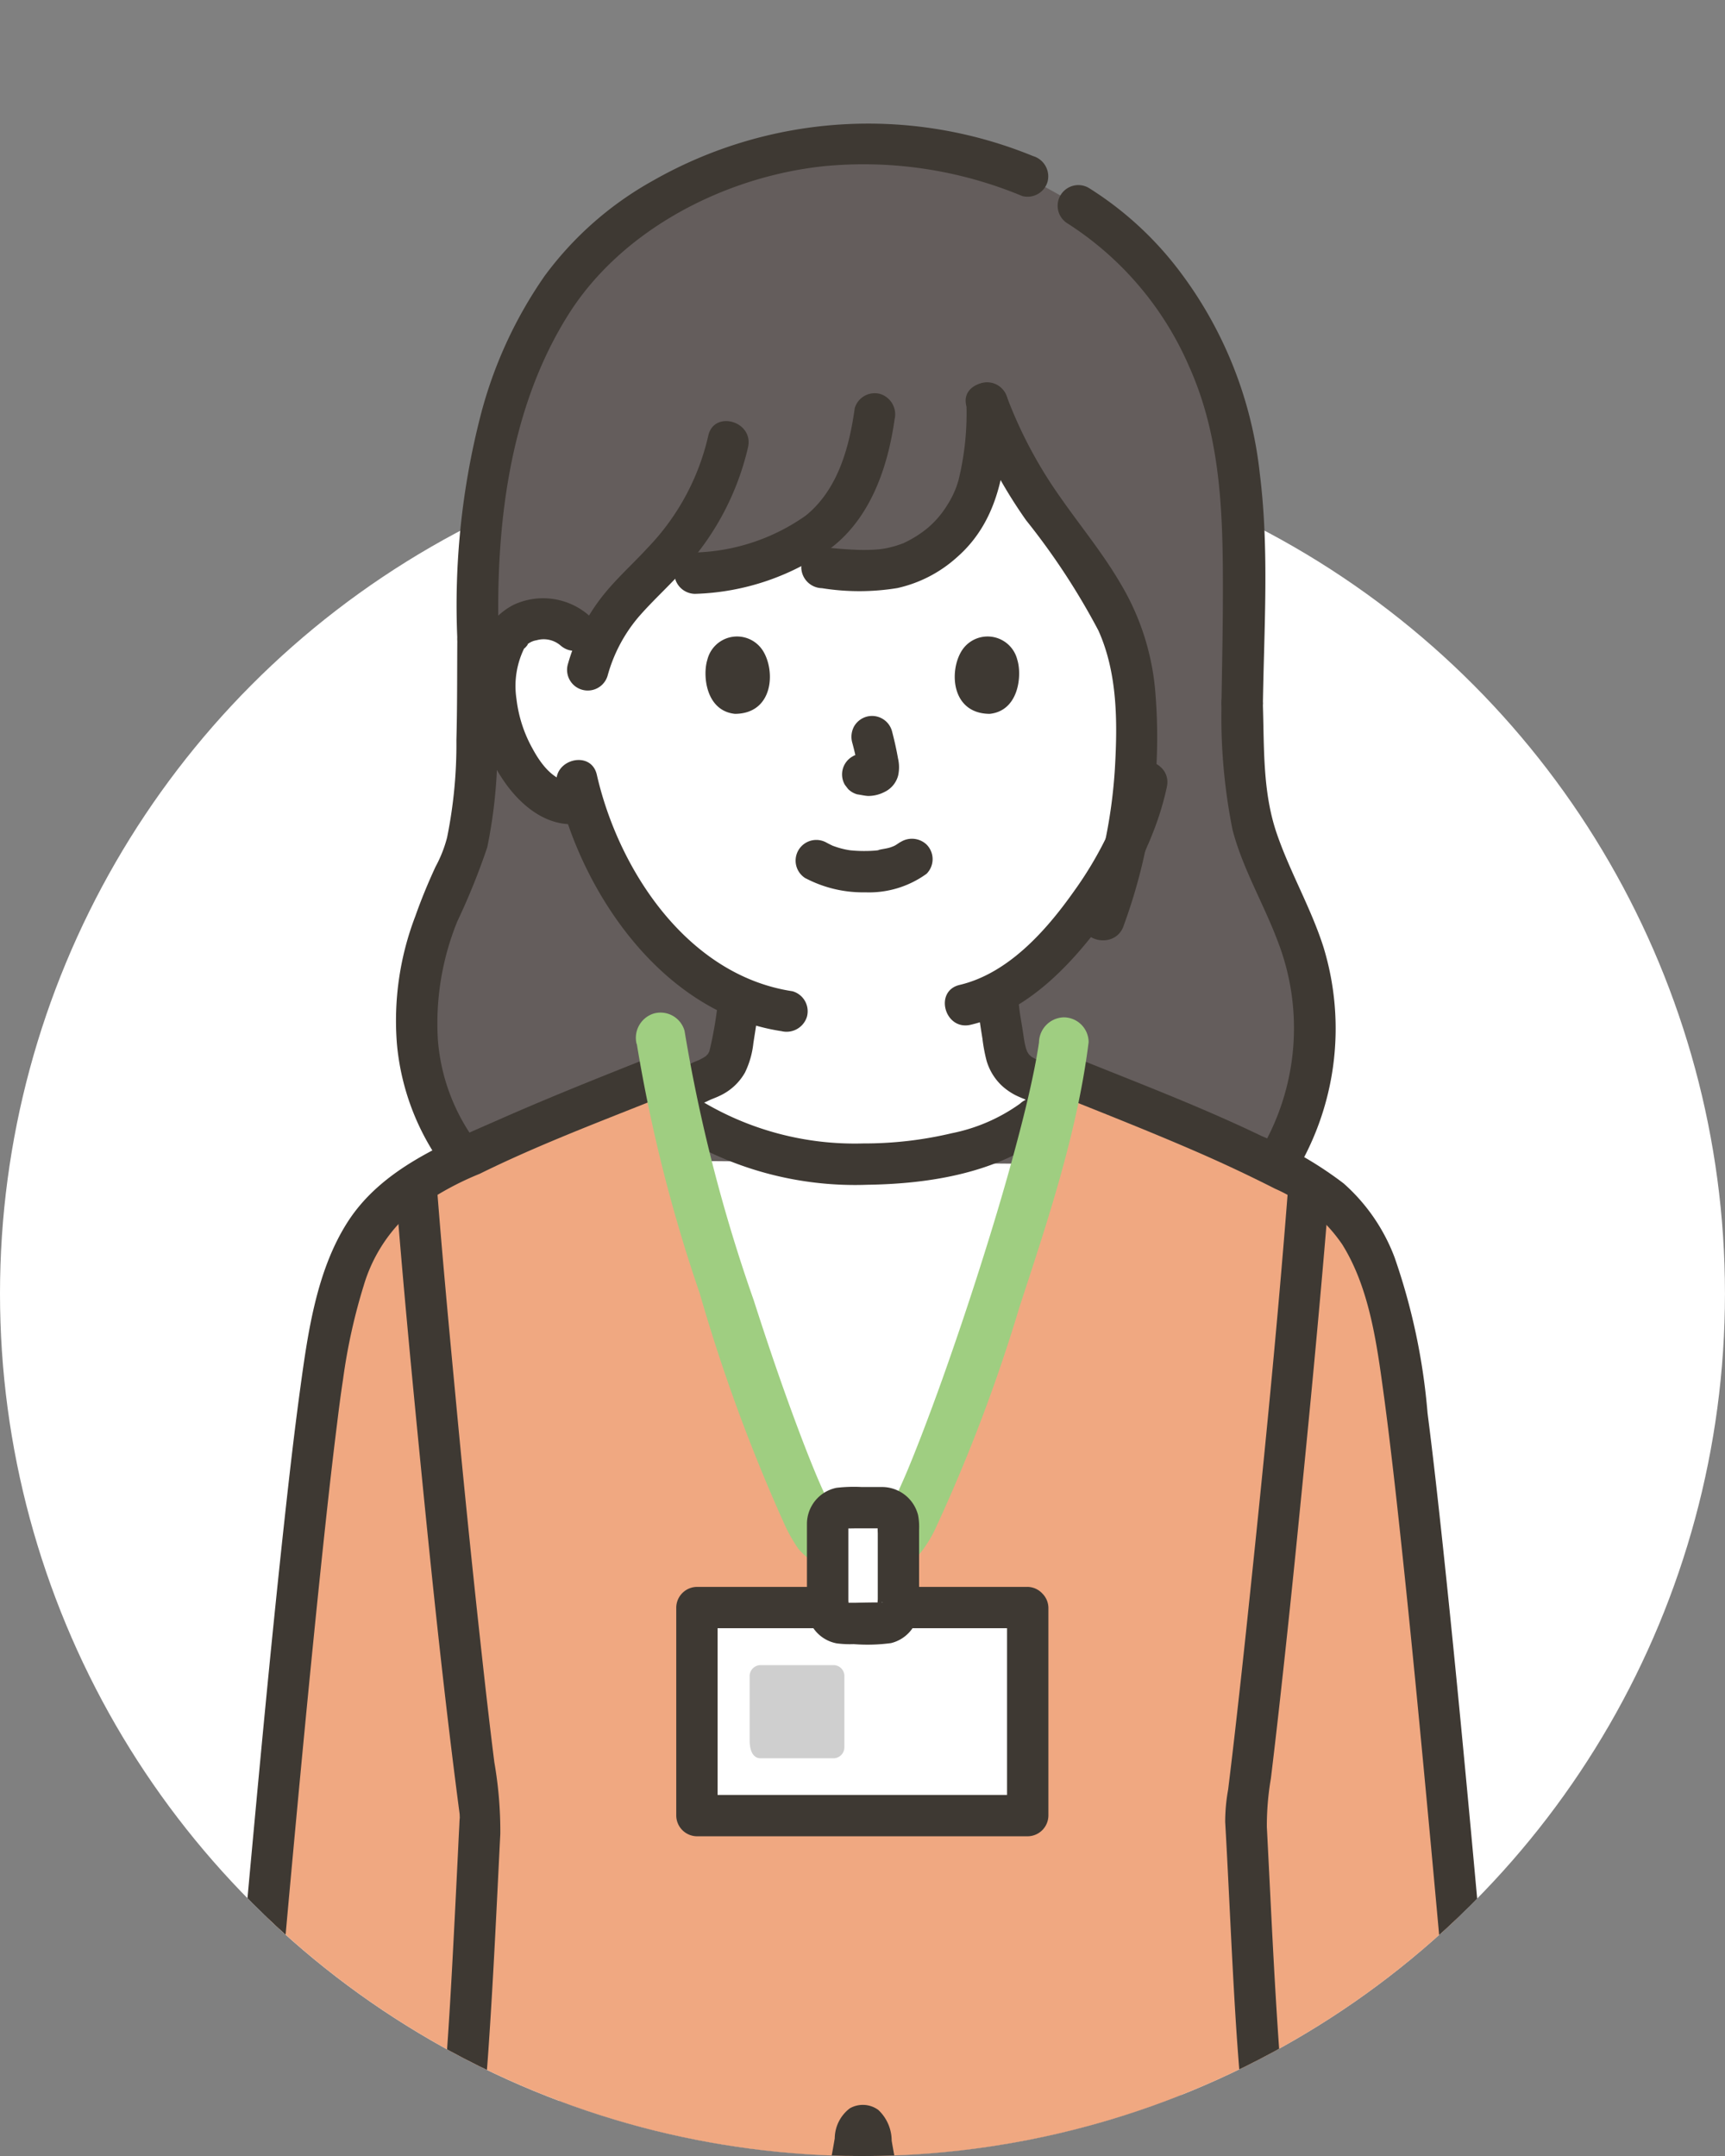
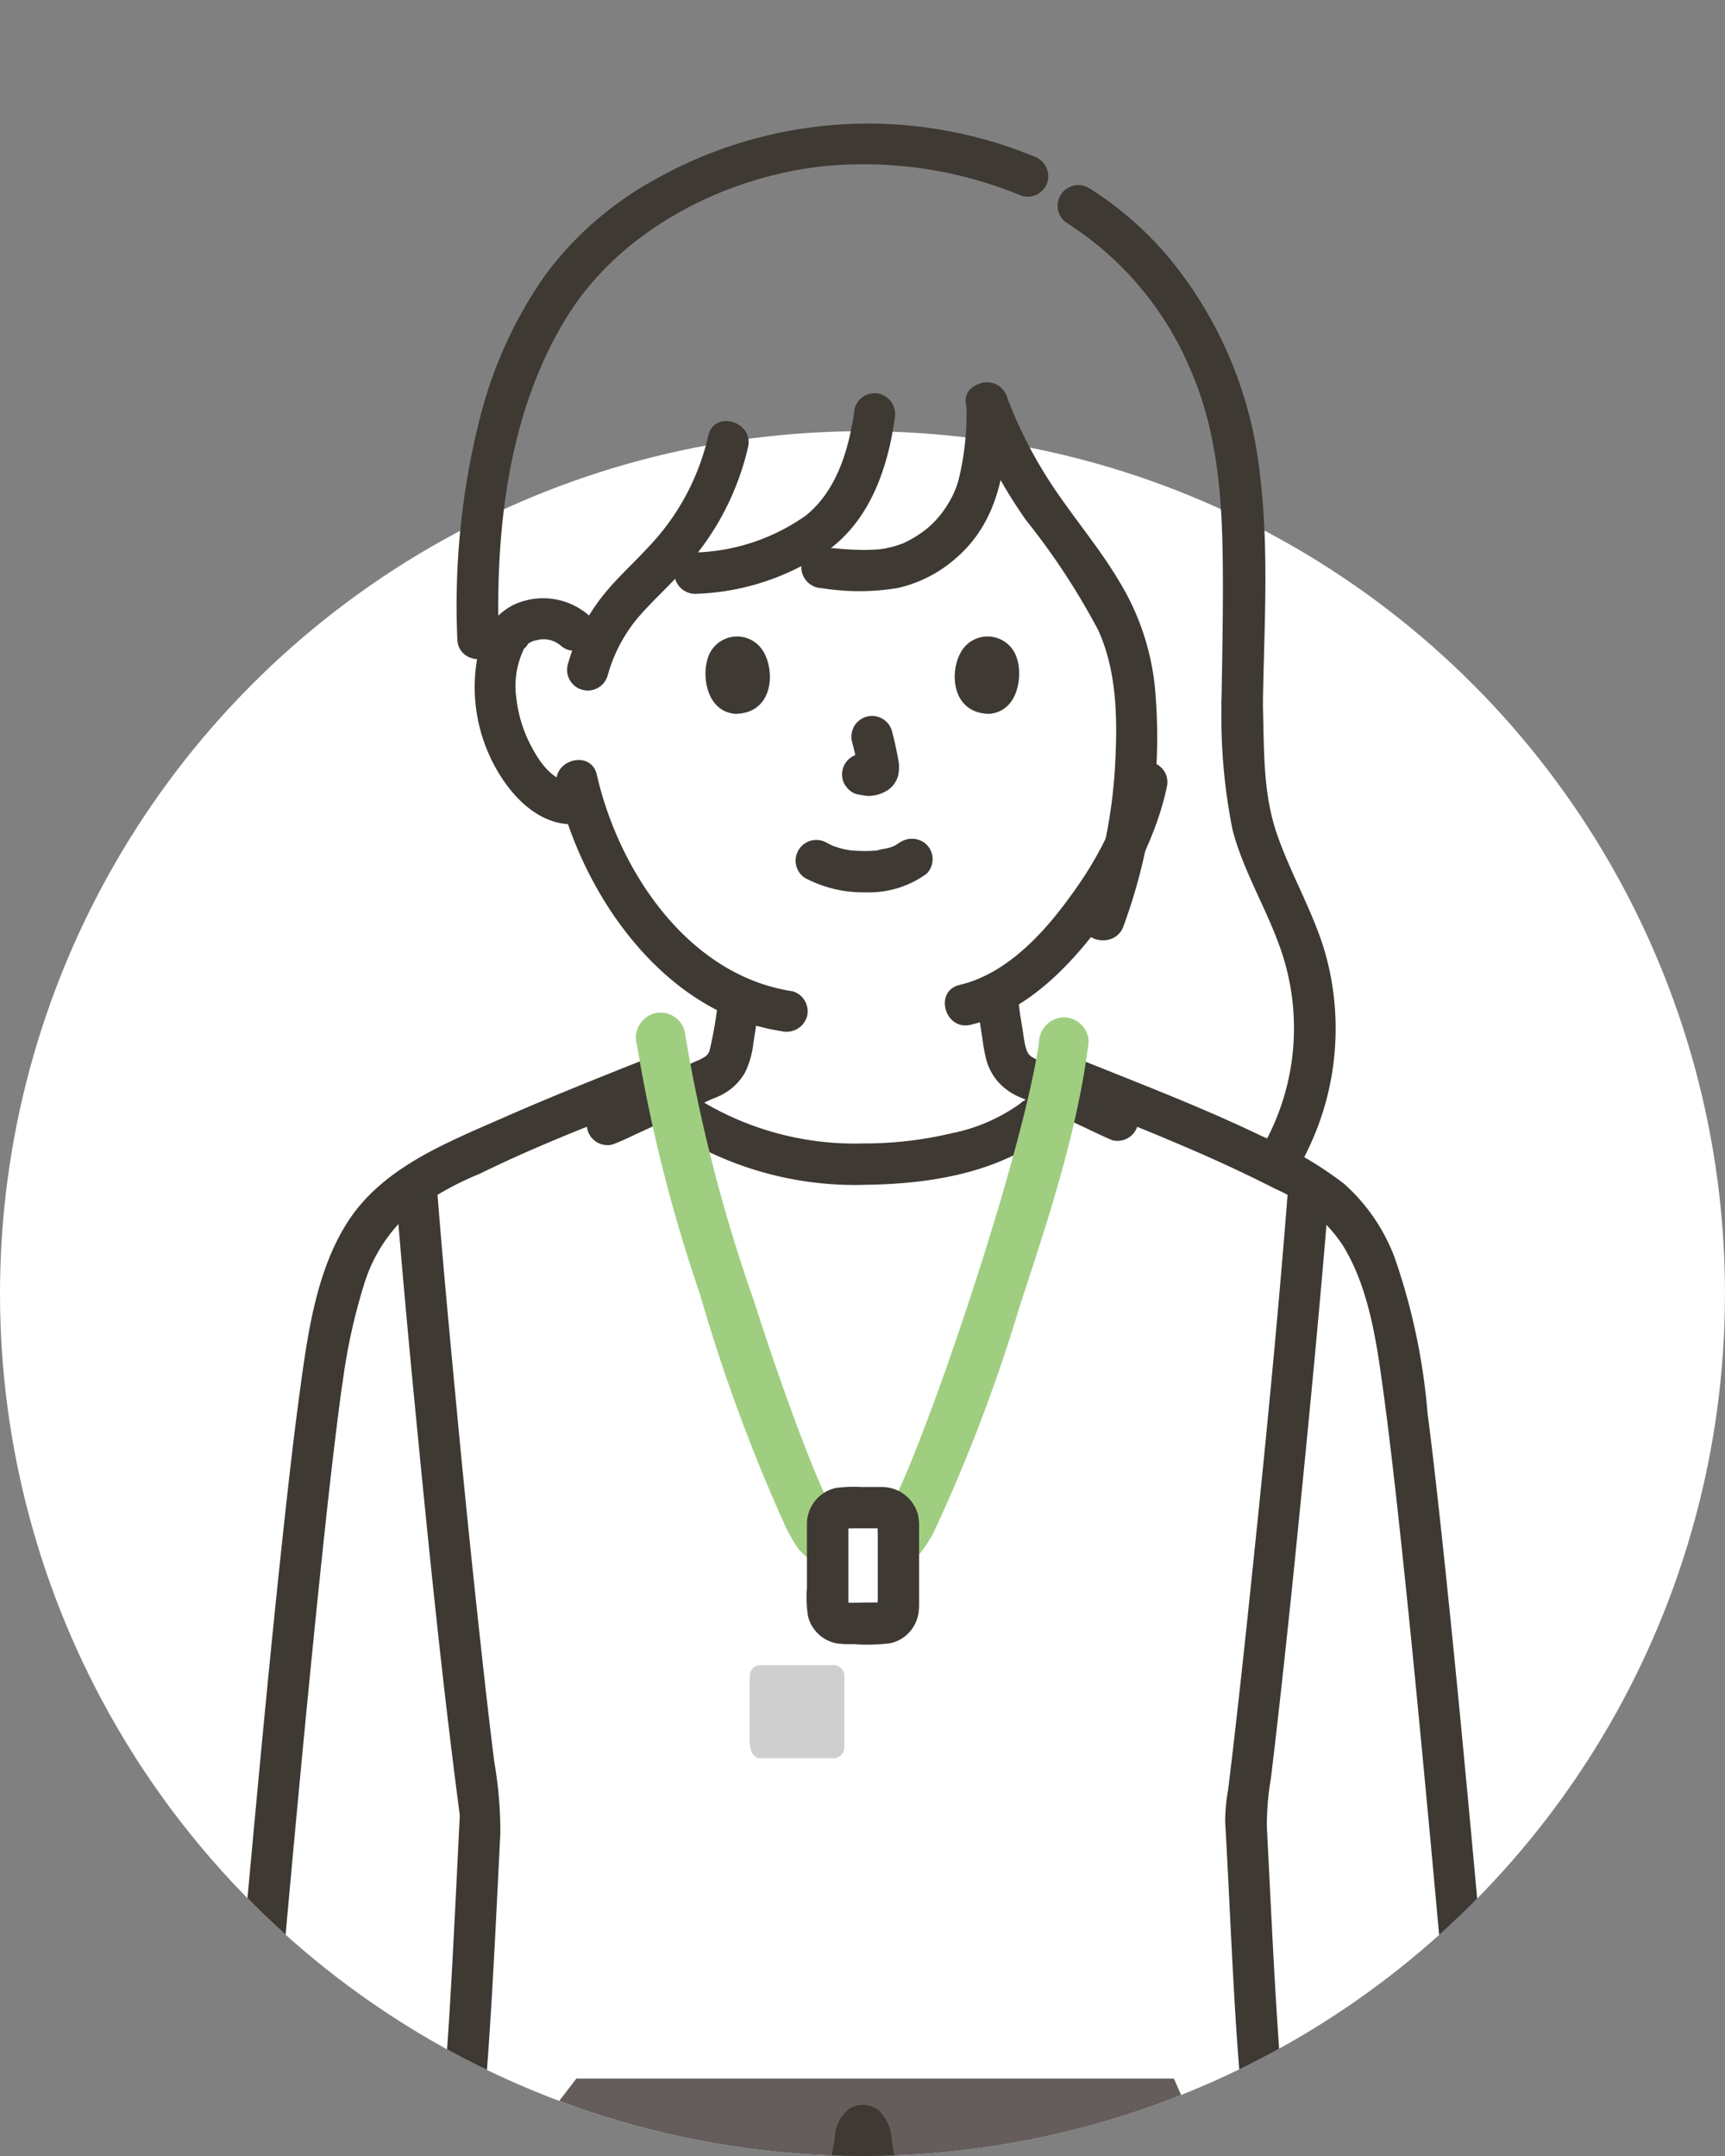
<svg xmlns="http://www.w3.org/2000/svg" width="107.148" height="133.936" viewBox="0 0 107.148 133.936">
  <rect x="0" y="0" width="107.148" height="133.936" fill="#808080" stroke="none" />
  <defs>
    <clipPath id="clip-path">
      <path id="合体_12" data-name="合体 12" d="M0,80.364A53.328,53.328,0,0,1,8.93,50.736V0H99.707V53.11A53.577,53.577,0,1,1,0,80.364Z" transform="translate(0 0)" fill="#fff" />
    </clipPath>
  </defs>
  <g id="グループ_1765" data-name="グループ 1765" transform="translate(-20 -10658.999)">
    <circle id="楕円形_22" data-name="楕円形 22" cx="53.573" cy="53.573" r="53.573" transform="translate(20 10685.787)" fill="#fff" />
    <g id="マスクグループ_1" data-name="マスクグループ 1" transform="translate(20 10658.999)" clip-path="url(#clip-path)">
      <g id="グループ_69" data-name="グループ 69" transform="translate(13.194 7.683)">
        <path id="パス_810" data-name="パス 810" d="M112.551,218.717c-.325-.991-.643-1.935-.934-2.807-2.342.559-4.99,1.085-7.914,1.756a113.623,113.623,0,0,0-.359,11.8,2.12,2.12,0,0,0,.654,1.4,1.8,1.8,0,0,0,1.311.382c.95-.033,2.35-1.161,2.952-2.716a42.6,42.6,0,0,0,2.414,5.455,5.969,5.969,0,0,0,1.312,1.881,2.195,2.195,0,0,0,2.139.5c1.076-.41,1.363-1.322,1.435-2.47C115.844,229.368,114.115,223.485,112.551,218.717Z" transform="translate(-36.97 -77.268)" fill="#fff" />
        <path id="パス_811" data-name="パス 811" d="M6.335,218.718c.325-.991.643-1.935.934-2.807,2.343.559,4.989,1.086,7.914,1.756a113.6,113.6,0,0,1,.359,11.8,2.12,2.12,0,0,1-.654,1.4,1.8,1.8,0,0,1-1.311.382c-.95-.033-2.35-1.161-2.952-2.716a42.6,42.6,0,0,1-2.414,5.455A5.969,5.969,0,0,1,6.9,235.864a2.2,2.2,0,0,1-2.139.5c-1.076-.41-1.363-1.322-1.435-2.47-.284-4.53,1.445-10.413,3.008-15.18Z" transform="translate(-1.179 -77.269)" fill="#fff" />
        <path id="パス_812" data-name="パス 812" d="M5.137,215.559a72.623,72.623,0,0,0-3.689,14.062c-.244,1.977-.649,4.826.705,6.5a3.214,3.214,0,0,0,3.094,1.131,4.454,4.454,0,0,0,2.823-2.159,36.076,36.076,0,0,0,3.292-7.363c.55-1.562-1.93-2.234-2.477-.683a32.228,32.228,0,0,1-3.033,6.749c-.353.548-1.3,1.491-1.813.568-.46-.827-.224-2.362-.166-3.253.333-5.094,2.131-10.063,3.74-14.867C8.141,214.671,5.661,214,5.137,215.559Z" transform="translate(-0.429 -76.825)" fill="#3e3933" />
        <path id="パス_813" data-name="パス 813" d="M17.26,217.058c.259,3.069.412,6.152.442,9.231.007.747.006,1.495-.011,2.242-.009.415.034,1.174-.278,1.338-.329.172-.677-.007-1.056-.3a4.144,4.144,0,0,1-1.174-1.628,1.293,1.293,0,0,0-1.757-.461,1.316,1.316,0,0,0-.461,1.757c.719,1.623,2.339,3.3,4.243,3.247a2.98,2.98,0,0,0,2.45-1.3,4.779,4.779,0,0,0,.6-2.744,109.5,109.5,0,0,0-.433-11.372,1.318,1.318,0,0,0-1.284-1.284,1.294,1.294,0,0,0-1.284,1.284Z" transform="translate(-4.586 -77.219)" fill="#3e3933" />
        <path id="パス_814" data-name="パス 814" d="M112.411,216.241c1.609,4.8,3.407,9.772,3.74,14.867.058.9.294,2.427-.166,3.253-.51.916-1.458-.019-1.813-.568a32.275,32.275,0,0,1-3.033-6.749c-.545-1.549-3.028-.882-2.477.683a50.974,50.974,0,0,0,2.793,6.462,5.858,5.858,0,0,0,2.356,2.723,3.291,3.291,0,0,0,3.408-.182c1.874-1.313,1.635-4.107,1.464-6.112a42.322,42.322,0,0,0-1.372-7.295c-.7-2.62-1.561-5.194-2.422-7.765-.523-1.559-3-.891-2.477.683Z" transform="translate(-38.858 -76.825)" fill="#3e3933" />
-         <path id="パス_815" data-name="パス 815" d="M101.746,217.058a108.981,108.981,0,0,0-.433,11.372,4.809,4.809,0,0,0,.6,2.744,2.991,2.991,0,0,0,2.45,1.3c1.9.066,3.528-1.633,4.243-3.247a1.325,1.325,0,0,0-.461-1.757,1.293,1.293,0,0,0-1.757.461,4.1,4.1,0,0,1-1.174,1.628c-.372.289-.715.489-1.064.3.119.064-.076-.064-.1-.1a.96.96,0,0,1-.131-.319,4.252,4.252,0,0,1-.037-.82c-.019-.781-.021-1.562-.013-2.343.03-3.08.183-6.163.442-9.231a1.294,1.294,0,0,0-1.284-1.284,1.31,1.31,0,0,0-1.284,1.284Z" transform="translate(-36.251 -77.219)" fill="#3e3933" />
+         <path id="パス_815" data-name="パス 815" d="M101.746,217.058a108.981,108.981,0,0,0-.433,11.372,4.809,4.809,0,0,0,.6,2.744,2.991,2.991,0,0,0,2.45,1.3c1.9.066,3.528-1.633,4.243-3.247c-.372.289-.715.489-1.064.3.119.064-.076-.064-.1-.1a.96.96,0,0,1-.131-.319,4.252,4.252,0,0,1-.037-.82c-.019-.781-.021-1.562-.013-2.343.03-3.08.183-6.163.442-9.231a1.294,1.294,0,0,0-1.284-1.284,1.31,1.31,0,0,0-1.284,1.284Z" transform="translate(-36.251 -77.219)" fill="#3e3933" />
        <path id="パス_816" data-name="パス 816" d="M50.87,115.368a180.286,180.286,0,0,1-6.206-20.289l.988.652a19.9,19.9,0,0,0,10.631,2.847c3.955,0,8.352-.864,10.771-2.847l1.09-.894c-2.2,9.454-8.148,26.316-9.581,27.116a4.568,4.568,0,0,1-4.584,0c-.553-.309-1.736-2.92-3.11-6.585Z" transform="translate(-15.984 -33.939)" fill="#fff" />
-         <path id="パス_817" data-name="パス 817" d="M22.635,65.009a14.042,14.042,0,0,1-2.92-8.8c0-3.758,1.933-7.981,2.735-9.593,1.233-2.485,1.072-9.889,1.1-13.9v0c-.376-11.456,2.608-19.765,7.313-24.313A25.4,25.4,0,0,1,47.274,1.929a25.772,25.772,0,0,1,9.88,1.8c4.734,2.615,4.789,2.567,7.063,4.781,3.59,3.5,6.25,8.465,6.782,15.592.091,1.214.11,4.052.143,7.96-.055,1.476-.1,3.046-.118,4.669v0c.107,3.038-.035,6.02,1.094,8.9,1.07,2.732,2.568,5.324,3.157,8.225a16.191,16.191,0,0,1-2.19,11.576l-50.448-.422Z" transform="translate(-7.055 -0.69)" fill="#645d5c" />
        <path id="パス_818" data-name="パス 818" d="M63.343,36.243c1.8,2.465,3.394,5.109,3.691,8.213a33.557,33.557,0,0,1-.523,10.012c-.925,2.038-4.07,7.111-7.972,9.182.063.809.168,1.609.309,2.414.22,1.261.152,2.386,1.907,3.021.045.017.845.394,1.809.85l-1.7,1.517c-2.42,1.983-6.816,2.847-10.771,2.847a19.9,19.9,0,0,1-10.631-2.847l-1.732-1.176c1.319-.611,2.525-1.173,2.578-1.192a2.363,2.363,0,0,0,1.549-1.327c0-2.244,0-3.818,0-3.818v-.29a16.373,16.373,0,0,1-5.038-4.234,21.209,21.209,0,0,1-4.025-7.594,3.017,3.017,0,0,1-2.565-.642,8.431,8.431,0,0,1-2.474-4.012,7.74,7.74,0,0,1,.226-5.457A2.589,2.589,0,0,1,30.3,40.418a2.789,2.789,0,0,1,2.016.738l1.22,1.174a11.074,11.074,0,0,1,1.355-2.362,22.469,22.469,0,0,1,2.073-2.247l.171-.172a17.06,17.06,0,0,0,7.1-.836c5.644.953,7.763,1.065,10.021-.374a7.475,7.475,0,0,0,3.155-4.329,19.858,19.858,0,0,0,.5-5.016,31.742,31.742,0,0,0,5.149,8.867c.1.127.189.256.284.384Z" transform="translate(-9.795 -9.66)" fill="#fff" />
        <path id="パス_819" data-name="パス 819" d="M97.615,55.432a35.451,35.451,0,0,0,.686,7.841c.627,2.4,1.931,4.584,2.8,6.9a14.932,14.932,0,0,1-1.252,13.313c-.88,1.4,1.341,2.7,2.218,1.3a17.3,17.3,0,0,0,1.885-14.219c-.78-2.457-2.1-4.695-2.926-7.131-.869-2.576-.757-5.321-.845-8-.055-1.648-2.623-1.656-2.569,0Z" transform="translate(-34.933 -19.395)" fill="#3e3933" />
-         <path id="パス_820" data-name="パス 820" d="M22.832,80.571a12.262,12.262,0,0,1-2.482-6.5,16.834,16.834,0,0,1,1.2-7.342,42.364,42.364,0,0,0,1.868-4.621,30.875,30.875,0,0,0,.629-5.964c.085-2.317.062-4.636.079-6.954a1.285,1.285,0,0,0-2.569,0c-.015,2.091,0,4.181-.057,6.271a29.042,29.042,0,0,1-.578,6.041,8,8,0,0,1-.714,1.811c-.464,1-.889,2.03-1.257,3.073a18.161,18.161,0,0,0-1.144,7.957,15.242,15.242,0,0,0,3.207,8.043,1.292,1.292,0,0,0,1.816,0,1.314,1.314,0,0,0,0-1.816Z" transform="translate(-6.345 -17.159)" fill="#3e3933" />
        <path id="パス_821" data-name="パス 821" d="M37.792,92.956c.559-.2,1.1-.477,1.641-.724q1.238-.567,2.473-1.142.97-.45,1.941-.9c.067-.031.135-.06.2-.092s.172-.075-.1.043c-.329.141-.044.022.041-.011.162-.065.325-.13.483-.207a3.483,3.483,0,0,0,1.548-1.432,5.491,5.491,0,0,0,.523-1.831c.145-.94.307-1.876.392-2.824a1.289,1.289,0,0,0-1.284-1.284,1.318,1.318,0,0,0-1.284,1.284,24,24,0,0,1-.572,3.394c-.038.158.127-.2.026-.074a1.134,1.134,0,0,0-.084.15c-.143.254.115-.085-.043.057a1.638,1.638,0,0,0-.137.132c.139-.162.1-.064.018-.015-.064.038-.123.08-.188.116-.024.013-.292.148-.177.1s-.093.035-.093.035c-.1.04-.214.089-.311.131l-.042.019c-.065.028-.128.058-.193.088-1.377.633-2.75,1.277-4.128,1.909q-.536.247-1.073.489l-.342.152c-.286.127.321-.12.085-.037a1.285,1.285,0,0,0,.683,2.477Z" transform="translate(-12.94 -29.543)" fill="#3e3933" />
        <path id="パス_822" data-name="パス 822" d="M73.932,83.679c.08.885.209,1.764.353,2.64a10.277,10.277,0,0,0,.253,1.361,3.465,3.465,0,0,0,.945,1.562,3.915,3.915,0,0,0,.84.589c.2.1.418.192.631.274.41.157-.3-.144-.141-.064,1.223.626,2.493,1.176,3.736,1.764.594.281,1.184.572,1.79.826a1.287,1.287,0,0,0,1.58-.9,1.325,1.325,0,0,0-.9-1.58c.638.267.053.013-.1-.057l-.8-.376L79.969,88.7c-.557-.263-1.113-.528-1.671-.789-.06-.028-.121-.057-.181-.084l-.046-.021c-.092-.04-.216-.093-.31-.131-.038-.015-.234-.109-.039-.012-.115-.057-.225-.116-.336-.18-.037-.021-.22-.142-.072-.04.131.091.009.008-.015-.017-.04-.04-.083-.085-.126-.123-.187-.167.065.049.04.066a3.066,3.066,0,0,1-.185-.31c-.071-.107.056.112.05.126A1.553,1.553,0,0,0,77,86.959c-.03-.1-.055-.208-.078-.313-.052-.248-.085-.5-.123-.749-.055-.362-.12-.722-.175-1.085-.023-.155-.026-.178-.052-.395-.029-.246-.053-.492-.076-.738a1.312,1.312,0,0,0-1.284-1.284,1.3,1.3,0,0,0-1.284,1.284Z" transform="translate(-26.456 -29.487)" fill="#3e3933" />
        <path id="パス_823" data-name="パス 823" d="M78.487,382.956a31.929,31.929,0,0,0,4.3,5.3c2.6,2.51,3.965,3.706,5.858,5.8,1.454,1.613,2.661,4.625,1.937,7.116a5.6,5.6,0,0,1-3.611,3.386,13.188,13.188,0,0,1-4.788.245,12.959,12.959,0,0,1-5.639-2.365c-2.73-2.1-5.006-4.182-7.89-6.315-1.013-.749-2.273-1.267-3.235-2.08a5.68,5.68,0,0,1-1.3-1.733c-1.135-2.163-1.034-6.2-.6-8.6" transform="translate(-22.62 -137.049)" fill="#fff" />
        <path id="パス_824" data-name="パス 824" d="M31.873,382.956a31.928,31.928,0,0,1-4.3,5.3c-2.6,2.51-3.965,3.706-5.858,5.8-1.454,1.613-2.661,4.625-1.937,7.116a5.6,5.6,0,0,0,3.611,3.386,13.188,13.188,0,0,0,4.788.245,12.959,12.959,0,0,0,5.639-2.365c2.73-2.1,5.006-4.182,7.89-6.315,1.013-.749,2.273-1.267,3.235-2.08a5.681,5.681,0,0,0,1.3-1.733c1.135-2.163,1.034-6.2.6-8.6" transform="translate(-7.001 -137.049)" fill="#fff" />
        <path id="パス_825" data-name="パス 825" d="M76.644,382.887a22.228,22.228,0,0,0,2.994,3.949c1.183,1.347,2.491,2.56,3.787,3.8,2.489,2.373,6.353,5.553,5.181,9.489a4.4,4.4,0,0,1-3.487,2.674,11.437,11.437,0,0,1-5.265-.417,16.983,16.983,0,0,1-5.569-3.5c-1.945-1.6-3.852-3.29-5.926-4.721a21.9,21.9,0,0,1-2.971-1.915,5.237,5.237,0,0,1-1.36-2.687,16.444,16.444,0,0,1-.014-6.214,1.321,1.321,0,0,0-.9-1.58,1.3,1.3,0,0,0-1.58.9c-.73,4.213-.767,9.685,3.211,12.311,1.048.692,2.142,1.26,3.146,2.023,1.1.835,2.165,1.713,3.229,2.592,2.012,1.662,4,3.585,6.416,4.647,3.738,1.645,8.678,2.061,11.919-.854a6.555,6.555,0,0,0,1.663-6.422,12.069,12.069,0,0,0-3.5-5.8c-1.646-1.7-3.455-3.247-5.092-4.958a22.425,22.425,0,0,1-3.668-4.609c-.784-1.456-3-.161-2.218,1.3Z" transform="translate(-21.887 -136.332)" fill="#3e3933" />
        <path id="パス_826" data-name="パス 826" d="M30.047,381.59a21.5,21.5,0,0,1-3.227,4.137c-1.4,1.529-2.979,2.893-4.458,4.347a16.536,16.536,0,0,0-3.979,5.081c-.921,2.154-1.273,4.885.024,6.972,2.3,3.706,7.457,3.911,11.2,2.766,5.177-1.581,8.459-6.3,12.991-9a10.657,10.657,0,0,0,3.3-2.5,8.183,8.183,0,0,0,1.5-3.373,20.258,20.258,0,0,0-.031-7.366,1.3,1.3,0,0,0-1.58-.9,1.313,1.313,0,0,0-.9,1.58,17.881,17.881,0,0,1,.128,5.451,6.788,6.788,0,0,1-.731,2.4,5.583,5.583,0,0,1-2.31,2.1,43.921,43.921,0,0,0-5.788,4.295,30.144,30.144,0,0,1-5.66,4.219,11.206,11.206,0,0,1-5.49,1.1,5.525,5.525,0,0,1-4.16-1.728c-1.216-1.422-.792-3.66-.064-5.21a15.853,15.853,0,0,1,3.6-4.306c1.45-1.413,2.981-2.751,4.344-4.25a23.979,23.979,0,0,0,3.507-4.524c.784-1.455-1.433-2.754-2.218-1.3Z" transform="translate(-6.284 -136.331)" fill="#3e3933" />
        <path id="パス_827" data-name="パス 827" d="M71.055,194.251c3.087,8.867,2.619,18.523,2.085,27.9-1.589,27.874-2.8,62.328-4.91,90.236a.642.642,0,0,1-.456.57,33.542,33.542,0,0,1-18.378.068,33.525,33.525,0,0,1-18.37-.067.644.644,0,0,1-.456-.575c-1.983-29.178-3.909-61.12-4.913-90.232-.324-9.383-1-19.029,2.085-27.9l3.941-5.123H68.8l2.255,5.123Z" transform="translate(-9.076 -67.684)" fill="#645d5c" />
        <path id="パス_828" data-name="パス 828" d="M25.792,196.081c-2.986,8.7-2.506,18.009-2.174,27.051s.69,18.063,1.128,27.091c.891,18.41,2,36.809,3.216,55.2q.253,3.834.513,7.666c.079,1.171-.033,2.536,1.191,3.145a12.912,12.912,0,0,0,3.246.844,35.293,35.293,0,0,0,14.614-.244c1.609-.376.928-2.853-.683-2.477a32.076,32.076,0,0,1-12.145.435c-1.007-.157-2.007-.36-2.993-.615-.053-.013-.791-.211-.79-.216.024-.083.094.794.188,0a11.115,11.115,0,0,0-.128-1.9q-.219-3.246-.433-6.493-.882-13.346-1.677-26.7c-1.045-17.689-1.956-35.387-2.583-53.1-.342-9.665-1.21-19.7,1.988-29.013.538-1.567-1.942-2.24-2.477-.683Z" transform="translate(-8.363 -69.855)" fill="#3e3933" />
        <path id="パス_829" data-name="パス 829" d="M60.48,233.043q0,7.935.021,15.87.021,11.134.049,22.268.028,11.948.059,23.9.026,10.205.051,20.409.014,6.068.025,12.137v.675a1.285,1.285,0,0,0,2.569,0q0-5.379-.021-10.759-.023-9.824-.049-19.647-.03-11.871-.059-23.742-.027-11.363-.051-22.725-.016-8.47-.025-16.94v-1.44a1.285,1.285,0,0,0-2.569,0Z" transform="translate(-21.645 -82.957)" fill="#3e3933" />
        <path id="パス_830" data-name="パス 830" d="M83.349,196.765c3.013,8.768,2.573,18.143,2.056,27.258-.48,8.468-.9,16.94-1.312,25.412-.852,17.615-1.644,35.235-2.765,52.836q-.223,3.515-.468,7.027-.119,1.716-.245,3.433c-.01.136-.091,1.563-.116,1.564l.207-.333c-.175.05-.349.1-.525.146q-.531.143-1.067.265a32.147,32.147,0,0,1-14.338-.015c-1.608-.376-2.294,2.1-.683,2.477a35.445,35.445,0,0,0,13.512.435,31.294,31.294,0,0,0,3.258-.684c1.159-.311,2.042-.721,2.184-2.03.227-2.1.311-4.22.455-6.324.614-8.934,1.121-17.876,1.588-26.819.94-17.985,1.7-35.978,2.691-53.961.576-10.451,1.511-21.285-1.955-31.371-.534-1.554-3.016-.886-2.477.683Z" transform="translate(-22.608 -69.856)" fill="#3e3933" />
-         <path id="パス_831" data-name="パス 831" d="M15.339,171.337c.054-.29.109-.59.164-.885a.6.6,0,0,0,.146.03c.941.073,2.082.155,3.322.227a60.533,60.533,0,0,0,11.2-.107c2.572-.431,4.33-.923,5.965-2.32a10.571,10.571,0,0,0,3.441-5.1,55.782,55.782,0,0,0,1.142-5.567c.036-.225.219-.427.4-.419.178-.008.361.193.4.419a55.632,55.632,0,0,0,1.142,5.567,10.574,10.574,0,0,0,3.441,5.1c1.634,1.4,3.392,1.888,5.964,2.32,3.656.606,10.607.182,14.422-.113.173.715.335,1.381.458,1.888.14.577.231.947.231.947,4.559-1.053,8.452-1.743,11.585-2.743a2.271,2.271,0,0,0,1.429-2.466c-.8-9.2-4.015-47.134-5.667-57.917-.91-5.262-1.766-8.579-4.923-10.961a26.654,26.654,0,0,0-3.729-2.054c-2.257-1.149-6.832-3.042-9.759-4.207l-2.747-1.093-.117.437q-.123.463-.265.956c-2.1,9.35-8.234,26.789-9.692,27.6a4.568,4.568,0,0,1-4.584,0c-1.491-.832-7.562-18.409-9.617-28.249l-.166-.794L26.17,92.924c-2.921,1.16-7.6,3.093-9.892,4.26a26.721,26.721,0,0,0-3.729,2.054c-3.157,2.381-4.013,5.7-4.923,10.96C6.194,119.542,3.588,149.27,2.4,163.028c-.183,2.119-.333,3.859-.439,5.088a2.27,2.27,0,0,0,1.429,2.466c3.132,1,7.026,1.689,11.585,2.743,0,0,.171-.92.369-1.987Z" transform="translate(-0.696 -32.866)" fill="#f0a881" />
        <path id="パス_832" data-name="パス 832" d="M17.712,102.25c.458,5.9,1.027,11.786,1.607,17.671.7,7.079,1.442,14.154,2.371,21.207.018.135,0,.461.017.167,0,.044,0,.088-.008.131-.017.158-.018.32-.027.479q-.037.694-.069,1.387-.107,2.191-.218,4.382c-.181,3.528-.369,7.058-.659,10.579-.366,4.436-.876,8.858-1.225,13.3-.088,1.119-.349,2.439.755,3.164a5.583,5.583,0,0,0,2.646.459c1.975.136,3.952.241,5.93.288,3.832.089,8,.1,11.561-1.5a11.483,11.483,0,0,0,4.593-4.048,14.306,14.306,0,0,0,1.985-5.3,24.734,24.734,0,0,1,.7-3.575l-.33.567.144-.153-.567.33.174-.055h-.683l.174.055-.567-.33.144.153-.33-.567a23.627,23.627,0,0,1,.672,3.449,24.826,24.826,0,0,0,.588,2.453,12.053,12.053,0,0,0,3.533,5.373c2.96,2.628,7.122,3.084,10.93,3.164,2.048.043,4.1-.021,6.145-.124q1.4-.07,2.8-.166a5.884,5.884,0,0,0,2.749-.466c1.069-.7.85-1.951.765-3.039q-.124-1.6-.264-3.189-.313-3.585-.677-7.164c-.646-6.442-.9-12.909-1.237-19.372a17.415,17.415,0,0,1,.251-3.012q.295-2.433.564-4.869.618-5.55,1.167-11.108c.639-6.376,1.255-12.755,1.783-19.141q.055-.668.107-1.337c.128-1.648-2.441-1.64-2.569,0-.69,8.877-1.585,17.742-2.518,26.6q-.383,3.638-.8,7.272-.189,1.64-.39,3.279a11.251,11.251,0,0,0-.183,2.008c.233,4.066.393,8.136.647,12.2.184,2.95.45,5.886.74,8.828q.274,2.777.52,5.557.108,1.224.207,2.448.051.626.1,1.252a3.126,3.126,0,0,1,.031,1.181l.33-.567c.042-.049.489-.033.037-.025-.092,0-.185.014-.277.021l-.678.049q-.8.056-1.592.105-1.648.1-3.3.163a58.3,58.3,0,0,1-6.641-.051,13.69,13.69,0,0,1-5.827-1.5,9.25,9.25,0,0,1-4.017-5.172c-.267-.889-.445-1.809-.628-2.717q-.2-.982-.368-1.971a2.63,2.63,0,0,0-.828-1.91,1.629,1.629,0,0,0-1.774-.1,2.371,2.371,0,0,0-.934,1.864c-.214,1.261-.458,2.52-.747,3.766a9.973,9.973,0,0,1-3.089,5.345A10.673,10.673,0,0,1,35.3,172.68a40.3,40.3,0,0,1-6.83.2c-1.276-.035-2.551-.093-3.826-.168q-.869-.051-1.737-.11l-.794-.057-.283-.021-.273-.021c-.162-.015-.12-.005.127.031l.33.567a5.776,5.776,0,0,1,.1-2.055q.092-1.151.192-2.3.213-2.46.453-4.917c.261-2.7.543-5.395.729-8.1.306-4.445.509-8.9.733-13.344a25,25,0,0,0-.371-4.44c-.3-2.378-.568-4.76-.829-7.142q-.857-7.813-1.588-15.64c-.408-4.3-.812-8.6-1.146-12.909-.127-1.637-2.7-1.651-2.569,0Z" transform="translate(-6.338 -36.151)" fill="#3e3933" />
        <path id="パス_833" data-name="パス 833" d="M95.563,173.916c2.619-.6,5.256-1.129,7.872-1.744,2.081-.489,4.968-.772,5.838-3.046a8.052,8.052,0,0,0,.083-3.574q-.145-1.686-.291-3.371-.853-9.881-1.75-19.76c-.661-7.236-1.341-14.471-2.11-21.7-.3-2.8-.607-5.6-.967-8.4a39.153,39.153,0,0,0-2.049-9.676,11.591,11.591,0,0,0-3.161-4.591,23.126,23.126,0,0,0-5.094-2.945c-3.445-1.66-7.021-3.05-10.569-4.471l-1.375-.55a1.292,1.292,0,0,0-1.58.9,1.315,1.315,0,0,0,.9,1.58c2.851,1.142,5.709,2.269,8.526,3.493q2.5,1.085,4.926,2.317a9.869,9.869,0,0,1,4.173,3.458c1.752,2.8,2.179,6.4,2.621,9.614.009.065.059.438.022.164l.046.351q.056.428.11.856.114.9.22,1.8.245,2.049.467,4.1c.751,6.855,1.4,13.72,2.039,20.587q.926,9.989,1.787,19.984.3,3.46.6,6.92c.034.395.078.79.1,1.186.065,1.038-.32,1.267-1.243,1.538-2.242.657-4.535,1.13-6.817,1.623-1.337.289-2.673.58-4.006.887-1.61.371-.929,2.847.683,2.477Z" transform="translate(-28.76 -32.218)" fill="#3e3933" />
        <path id="パス_834" data-name="パス 834" d="M14.612,171.479c-2.534-.583-5.084-1.1-7.618-1.685-1.074-.25-2.145-.515-3.2-.824-.925-.271-1.305-.5-1.238-1.538.13-2.015.347-4.029.521-6.041q.832-9.617,1.705-19.231c.64-6.992,1.3-13.983,2.034-20.966.287-2.717.584-5.433.923-8.144q.05-.4.1-.807l.054-.415c.011-.083.057-.426.022-.173q.094-.7.2-1.4a36,36,0,0,1,1.286-5.83,9.73,9.73,0,0,1,2.52-4.187A18.642,18.642,0,0,1,16.6,97.494c3.254-1.607,6.654-2.927,10.024-4.264l1.388-.551a1.324,1.324,0,0,0,.9-1.58,1.293,1.293,0,0,0-1.58-.9c-3.173,1.259-6.347,2.52-9.472,3.9-3.484,1.535-7.336,3.067-9.468,6.4-1.912,2.99-2.453,6.8-2.926,10.252-.357,2.608-.658,5.224-.945,7.841-.776,7.077-1.447,14.165-2.1,21.254Q1.48,150.037.6,160.232q-.291,3.351-.579,6.7c-.183,2.124.626,3.77,2.751,4.414,2.3.7,4.659,1.183,7.006,1.691,1.384.3,2.767.6,4.146.918,1.609.37,2.3-2.106.683-2.477Z" transform="translate(0 -32.257)" fill="#3e3933" />
        <path id="パス_835" data-name="パス 835" d="M59.445,2.016a26.991,26.991,0,0,0-23.574,1.5,21.052,21.052,0,0,0-6.765,5.934,26.959,26.959,0,0,0-4.01,8.779,47.321,47.321,0,0,0-1.418,13.8c.05,1.649,2.619,1.656,2.569,0-.209-6.868.6-14.275,4.351-20.206,3.341-5.278,9.732-8.538,15.845-9.181A25.608,25.608,0,0,1,58.762,4.494a1.293,1.293,0,0,0,1.58-.9,1.316,1.316,0,0,0-.9-1.58Z" transform="translate(-8.464 0)" fill="#3e3933" />
        <path id="パス_836" data-name="パス 836" d="M94.526,38.157c.07-4.735.4-9.582-.193-14.3a25.327,25.327,0,0,0-5.149-12.794,21.048,21.048,0,0,0-5.472-4.954,1.285,1.285,0,0,0-1.3,2.218,19.94,19.94,0,0,1,7.542,8.9c1.7,3.792,2.026,7.862,2.077,11.955.038,3-.033,5.98-.078,8.975a1.285,1.285,0,0,0,2.569,0Z" transform="translate(-29.275 -2.117)" fill="#3e3933" />
        <path id="パス_837" data-name="パス 837" d="M82.663,58.833a33.991,33.991,0,0,0,1.962-14.766,15.615,15.615,0,0,0-2.159-6.553c-1.089-1.865-2.467-3.533-3.7-5.3a27.66,27.66,0,0,1-3.342-6.27c-.568-1.537-3.051-.873-2.477.683a30.369,30.369,0,0,0,3.67,6.983,43.168,43.168,0,0,1,4.49,6.847c1.194,2.651,1.191,5.7,1.027,8.551a31.435,31.435,0,0,1-1.946,9.144c-.577,1.551,1.905,2.221,2.477.683Z" transform="translate(-26.075 -8.973)" fill="#3e3933" />
        <path id="パス_838" data-name="パス 838" d="M57.069,71.647a7.67,7.67,0,0,0,3.691.862,6.087,6.087,0,0,0,3.8-1.152,1.286,1.286,0,0,0,0-1.816,1.324,1.324,0,0,0-1.816,0c.444-.346-.01-.012-.15.062-.109.057-.4.147.01.008-.1.034-.2.076-.3.109-.271.087-.57.1-.836.191.136-.046.213-.026.02-.006-.082.008-.164.015-.247.021-.2.013-.4.018-.594.017-.177,0-.355-.007-.532-.019-.082-.006-.162-.012-.243-.02l-.139-.015c-.1-.012-.061-.007.121.016a5.243,5.243,0,0,1-.781-.173c-.109-.033-.216-.072-.324-.109-.286-.1.273.13.013.008-.134-.063-.266-.129-.4-.2a1.284,1.284,0,0,0-1.3,2.218Z" transform="translate(-20.201 -24.759)" fill="#3e3933" />
        <path id="パス_839" data-name="パス 839" d="M61.534,58.92a16.354,16.354,0,0,1,.387,1.769l-.046-.342a1.07,1.07,0,0,1,.006.244l.046-.342a.582.582,0,0,1-.027.11l.13-.307a.468.468,0,0,1-.039.071l.2-.26a.374.374,0,0,1-.058.057l.26-.2a1.082,1.082,0,0,1-.14.074l.307-.13a1.007,1.007,0,0,1-.236.069l.342-.046a.947.947,0,0,1-.222,0l.342.046c-.083-.012-.166-.032-.249-.043a.98.98,0,0,0-.512-.023.958.958,0,0,0-.478.152,1.284,1.284,0,0,0-.46,1.757l.2.26a1.284,1.284,0,0,0,.567.33c.223.03.441.086.668.1a2.2,2.2,0,0,0,1.028-.25,1.569,1.569,0,0,0,.844-1.022,2.4,2.4,0,0,0-.008-1.059c-.1-.57-.228-1.135-.374-1.694a1.285,1.285,0,0,0-1.58-.9,1.3,1.3,0,0,0-.767.59,1.351,1.351,0,0,0-.13.99Z" transform="translate(-21.8 -20.502)" fill="#3e3933" />
        <path id="パス_840" data-name="パス 840" d="M47.813,51.063c-.3.96-.1,3.169,1.716,3.357,2.4-.014,2.532-2.685,1.723-3.941a1.9,1.9,0,0,0-3.439.584" transform="translate(-17.071 -17.757)" fill="#3e3933" />
        <path id="パス_841" data-name="パス 841" d="M75.693,51.063c.3.96.1,3.169-1.716,3.357-2.4-.015-2.533-2.685-1.723-3.941a1.9,1.9,0,0,1,3.439.584Z" transform="translate(-25.697 -17.757)" fill="#3e3933" />
        <path id="パス_842" data-name="パス 842" d="M33.312,63.164c1.542,6.764,6.636,14.14,13.946,15.242a1.325,1.325,0,0,0,1.58-.9,1.293,1.293,0,0,0-.9-1.58c-6.48-.977-10.788-7.469-12.152-13.448C35.422,60.87,32.944,61.552,33.312,63.164Z" transform="translate(-11.908 -22.031)" fill="#3e3933" />
        <path id="パス_843" data-name="パス 843" d="M32.5,47.018a4.327,4.327,0,0,0-4.716-.7,4.114,4.114,0,0,0-2.15,2.766,10.277,10.277,0,0,0,1.49,8.111c1.056,1.571,2.724,2.987,4.745,2.725a1.326,1.326,0,0,0,1.284-1.284,1.291,1.291,0,0,0-1.284-1.284c-1.4.181-2.308-.976-2.914-2.095a8.289,8.289,0,0,1-1-3.094,5.316,5.316,0,0,1,.53-3.236c-.209.336.329-.28.13-.135a1.176,1.176,0,0,1,.589-.27,1.608,1.608,0,0,1,1.476.314C31.918,49.931,33.741,48.121,32.5,47.018Z" transform="translate(-9.069 -16.431)" fill="#3e3933" />
        <path id="パス_844" data-name="パス 844" d="M82.159,62.577a17.982,17.982,0,0,1-.813,2.709c-.123.325-.208.491-.362.875-.13.322.093-.187-.018.043-.039.082-.076.165-.115.247a22.987,22.987,0,0,1-1.985,3.3c-1.722,2.439-4.078,5.1-7.1,5.815-1.609.378-.927,2.855.683,2.477,3.6-.845,6.362-3.846,8.445-6.724a23.581,23.581,0,0,0,2.157-3.53c.13-.268.246-.542.361-.817.137-.329-.106.229.046-.106.1-.216.187-.438.275-.658a18.017,18.017,0,0,0,.907-2.95c.336-1.613-2.139-2.3-2.477-.683Z" transform="translate(-25.353 -22.064)" fill="#3e3933" />
        <path id="パス_845" data-name="パス 845" d="M67.218,26.271a17.473,17.473,0,0,1-.487,4.824,5.677,5.677,0,0,1-.675,1.515,5.943,5.943,0,0,1-1.246,1.467,6.939,6.939,0,0,1-1.439.911c-.242.124.162-.048-.117.051-.109.039-.216.079-.326.114a6.441,6.441,0,0,1-.8.2c-.057.01-.372.052-.147.026-.172.02-.345.034-.518.044-.281.015-.563.019-.844.014a22.76,22.76,0,0,1-2.373-.191,1.291,1.291,0,0,0-1.284,1.284,1.316,1.316,0,0,0,1.284,1.284,14.619,14.619,0,0,0,4.684-.007,8.162,8.162,0,0,0,3.7-1.912c2.8-2.445,3.136-6.138,3.161-9.622a1.285,1.285,0,0,0-2.569,0Z" transform="translate(-20.385 -8.958)" fill="#3e3933" />
        <path id="パス_846" data-name="パス 846" d="M55.885,27.03c-.342,2.432-1.043,5.03-3.031,6.649a12.537,12.537,0,0,1-6.89,2.3,1.315,1.315,0,0,0-1.284,1.284,1.3,1.3,0,0,0,1.284,1.284,15.211,15.211,0,0,0,8.589-2.961c2.366-1.9,3.4-4.973,3.809-7.878a1.328,1.328,0,0,0-.9-1.58,1.293,1.293,0,0,0-1.58.9" transform="translate(-15.989 -9.339)" fill="#3e3933" />
        <path id="パス_847" data-name="パス 847" d="M43.067,29.692a14.726,14.726,0,0,1-3.754,6.944c-.993,1.081-2.1,2.05-2.983,3.228a12.233,12.233,0,0,0-1.991,4.045,1.285,1.285,0,0,0,2.477.683,9.512,9.512,0,0,1,1.9-3.624c.969-1.126,2.093-2.1,3.053-3.24a16.781,16.781,0,0,0,3.775-7.352c.34-1.612-2.136-2.3-2.477-.683Z" transform="translate(-12.27 -10.295)" fill="#3e3933" />
        <path id="パス_848" data-name="パス 848" d="M44.862,96.6A21.082,21.082,0,0,0,56.53,99.62c3.882-.055,8.174-.74,11.291-3.22a1.292,1.292,0,0,0,0-1.816,1.315,1.315,0,0,0-1.816,0,10.956,10.956,0,0,1-4.243,1.836,23.548,23.548,0,0,1-5.49.633,18.472,18.472,0,0,1-10.112-2.671c-1.393-.9-2.682,1.323-1.3,2.218Z" transform="translate(-15.843 -33.703)" fill="#3e3933" />
        <path id="パス_849" data-name="パス 849" d="M41.04,87.936a95.369,95.369,0,0,0,3.911,15.508,106.494,106.494,0,0,0,5.262,14.336,9.583,9.583,0,0,0,.861,1.523,4.747,4.747,0,0,0,3.762,1.639,5.064,5.064,0,0,0,3.77-1.316,7.617,7.617,0,0,0,1.033-1.683A103.123,103.123,0,0,0,64.806,104.3c1.749-5.346,3.6-10.865,4.3-16.468a1.549,1.549,0,0,0-1.541-1.541,1.58,1.58,0,0,0-1.541,1.541c-.046.365.056-.365,0,.011-.014.092-.028.185-.042.277q-.051.324-.109.645c-.086.478-.182.955-.284,1.43-.239,1.113-.51,2.22-.8,3.322-.663,2.545-1.409,5.068-2.2,7.577q-1.217,3.872-2.58,7.7-.624,1.745-1.289,3.475-.271.7-.552,1.4-.131.324-.265.647c-.017.042-.191.457-.05.122-.058.136-.116.272-.175.408-.3.685-.6,1.369-.954,2.028-.119.222-.25.435-.378.652-.083.14-.349.4.041-.033a1.5,1.5,0,0,1-.159.166c.618-.5-.17.01-.393.079a2.9,2.9,0,0,1-1.138.128,4.483,4.483,0,0,1-1.008-.269c-.708-.237.111.178-.088-.015-.261-.252.183.339.031.047-.048-.091-.116-.175-.17-.263-.155-.253-.292-.517-.426-.782-.155-.308-.3-.62-.443-.934-.1-.217-.193-.435-.288-.654-.034-.077-.067-.155-.1-.232.146.342-.076-.184-.1-.243-.407-.988-.792-1.985-1.164-2.986-.943-2.532-1.811-5.091-2.635-7.664a99.541,99.541,0,0,1-4.3-16.745,1.55,1.55,0,0,0-1.9-1.076,1.582,1.582,0,0,0-1.076,1.9Z" transform="translate(-14.68 -30.774)" fill="#9fce81" />
        <rect id="長方形_67" data-name="長方形 67" width="20.548" height="12.925" transform="translate(30.094 92.183)" fill="#fff" />
-         <path id="パス_850" data-name="パス 850" d="M66.7,141.557H46.152a1.3,1.3,0,0,0-1.284,1.284v12.925a1.3,1.3,0,0,0,1.284,1.284H66.7a1.3,1.3,0,0,0,1.284-1.284V142.841a1.285,1.285,0,0,0-2.569,0v12.925l1.284-1.284H46.152l1.284,1.284V142.841l-1.284,1.284H66.7a1.285,1.285,0,0,0,0-2.569" transform="translate(-16.057 -50.659)" fill="#3e3933" />
        <path id="パス_851" data-name="パス 851" d="M51.965,149.811v3.959c0,.841.306,1.144.685,1.144h4.514a.683.683,0,0,0,.685-.683v-4.473a.677.677,0,0,0-.685-.632H52.649a.685.685,0,0,0-.685.685Z" transform="translate(-18.595 -53.368)" fill="#cfcfcf" />
        <path id="パス_852" data-name="パス 852" d="M60.494,133.9h2.43a.984.984,0,0,1,.984.984v5.22a.984.984,0,0,1-.984.984h-2.43a.984.984,0,0,1-.984-.984v-5.22a.984.984,0,0,1,.984-.984" transform="translate(-21.297 -47.92)" fill="#fff" />
        <path id="パス_853" data-name="パス 853" d="M57.5,134.165v3.982a7.847,7.847,0,0,0,.064,1.766,2.266,2.266,0,0,0,1.768,1.689,6.036,6.036,0,0,0,1.066.05,10.932,10.932,0,0,0,2.328-.064,2.27,2.27,0,0,0,1.712-1.939,4.46,4.46,0,0,0,.028-.607v-4.5a3.893,3.893,0,0,0-.064-.909,2.314,2.314,0,0,0-2.307-1.74c-.4,0-.794,0-1.191,0a9.183,9.183,0,0,0-1.573.05,2.293,2.293,0,0,0-1.831,2.218,1.293,1.293,0,0,0,1.284,1.284,1.312,1.312,0,0,0,1.284-1.284c-.013.29-.041.143-.006.065-.127.286-.058.113-.019.061-.175.234-.086.1-.031.056-.033.028-.232.15-.04.049-.036.019-.268.1-.049.042-.074.02-.293.01-.031.028.187.013.38,0,.568,0h1.418c.069,0,.15.007.22,0,.243-.025-.123-.058-.005-.017.168.058-.2-.123-.056-.03s-.171-.162-.049-.04-.133-.2-.04-.048-.089-.223-.031-.055c.037.107,0-.22-.017-.048a4.689,4.689,0,0,0,0,.537v4.114a2.344,2.344,0,0,0,0,.475v.031s.027-.149.028-.153c-.058.218.022-.013.042-.049-.037.071-.13.169.049-.04-.048.055-.179.145.056-.03-.053.039-.225.107.061-.019-.193.085.05-.087.064-.006-.008-.045-1.6,0-1.734,0h-.451c-.048,0-.193-.027-.232,0,.037-.025.227.082.055.006.048.021.228.144.061.019.038.028.193.191.056.03.028.033.151.232.049.04.019.036.1.268.042.049,0,.017,0,.182.028.138.048-.08,0-.334,0-.426v-4.779a1.284,1.284,0,1,0-2.569,0Z" transform="translate(-20.571 -47.199)" fill="#3e3933" />
      </g>
    </g>
  </g>
</svg>